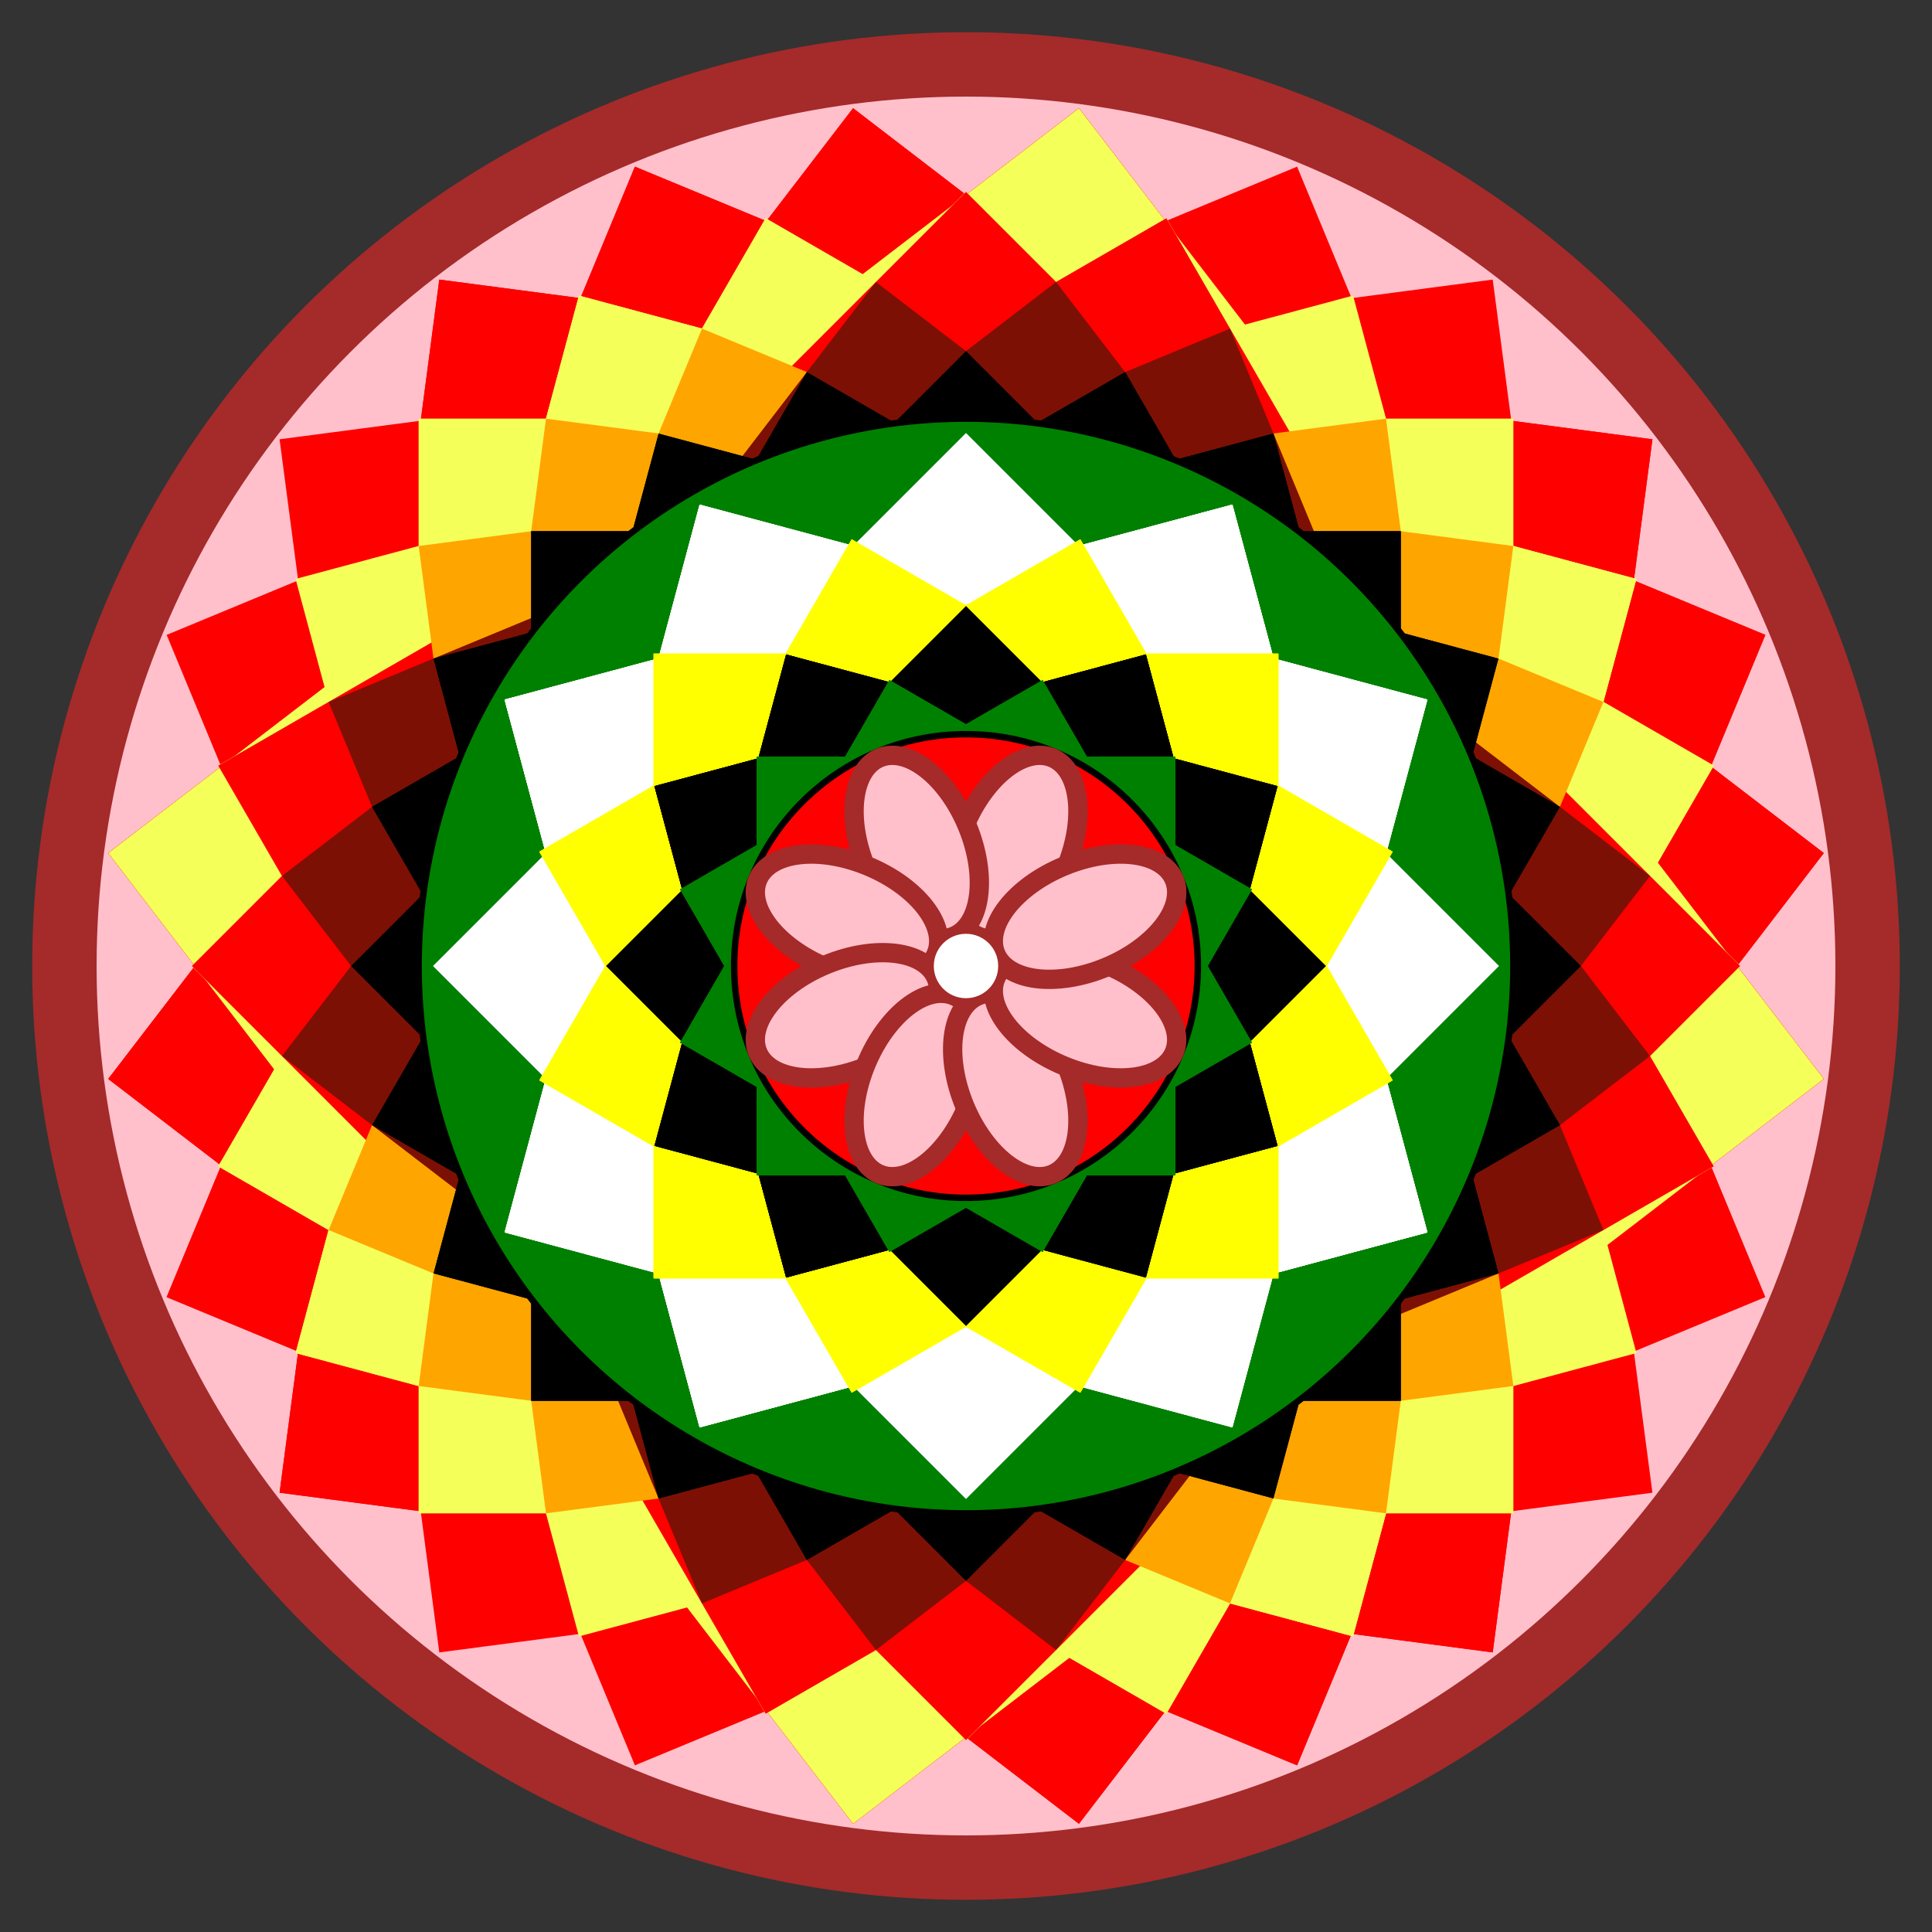
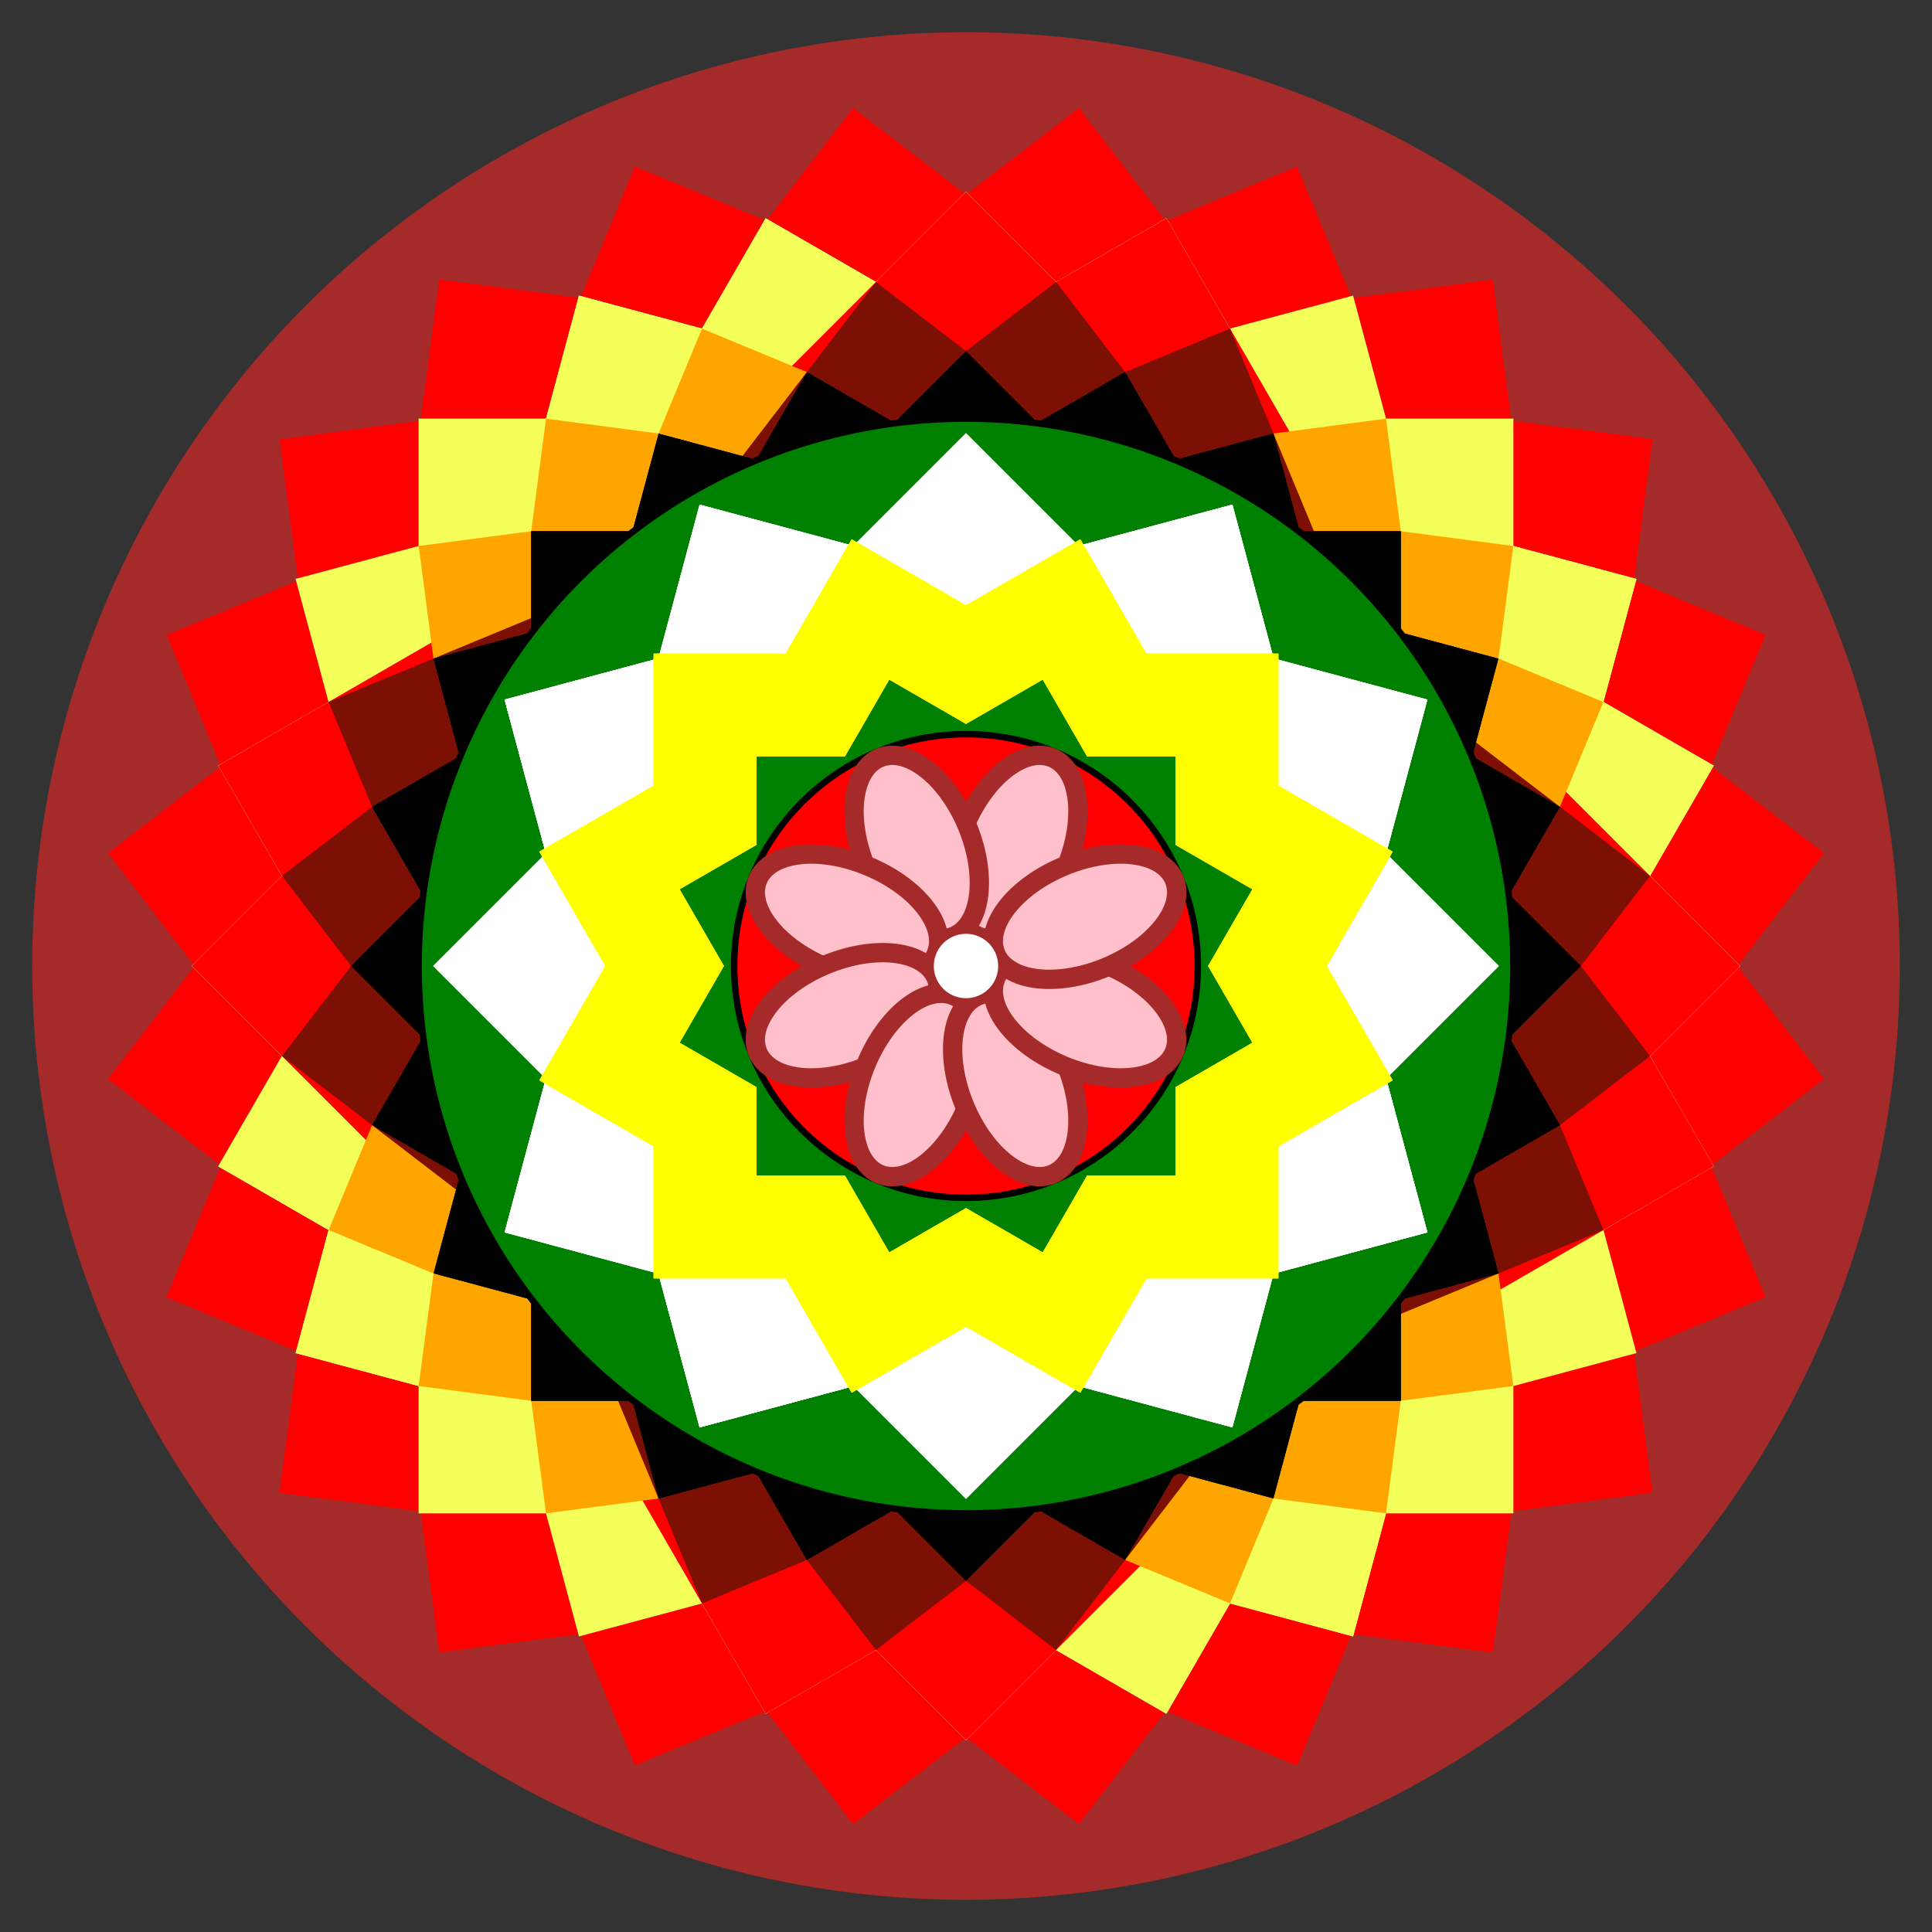
<svg xmlns="http://www.w3.org/2000/svg" xmlns:xlink="http://www.w3.org/1999/xlink" fill="none" height="300" stroke="black" viewBox="-150 -150 300 300" width="300">
  <rect x="-150" y="-150" width="300" height="300" fill="#333333" stroke="none" />
  <g transform="scale(1 -1)">
    <circle cx="0" cy="0" fill="brown" r="145" stroke="none" />
  </g>
  <g transform="scale(1 -1)">
-     <circle cx="0" cy="0" fill="pink" r="135" stroke="none" />
-   </g>
+     </g>
  <g transform="scale(1 -1)">
    <g>
      <defs>
        <rect fill="red" height="190" id="shape139747591321296" stroke="none" transform="rotate(37.5)" width="190" x="-95.0" y="-95.0" />
      </defs>
      <g>
        <use xlink:href="#shape139747591321296" />
        <g transform="rotate(15)">
          <use xlink:href="#shape139747591321296" />
          <g transform="rotate(15)">
            <use xlink:href="#shape139747591321296" />
            <g transform="rotate(15)">
              <use xlink:href="#shape139747591321296" />
              <g transform="rotate(15)">
                <use xlink:href="#shape139747591321296" />
                <g transform="rotate(15)">
                  <use xlink:href="#shape139747591321296" />
                  <g transform="rotate(15)">
                    <use xlink:href="#shape139747591321296" />
                    <g transform="rotate(15)">
                      <use xlink:href="#shape139747591321296" />
                      <g transform="rotate(15)">
                        <use xlink:href="#shape139747591321296" />
                        <use transform="rotate(15)" xlink:href="#shape139747591321296" />
                      </g>
                    </g>
                  </g>
                </g>
              </g>
            </g>
          </g>
        </g>
      </g>
    </g>
    <g>
      <defs>
-         <rect fill="#f4ff59" height="190" id="shape139747591323120" stroke="none" transform="rotate(37.5)" width="190" x="-95.0" y="-95.0" />
-       </defs>
+         </defs>
      <use xlink:href="#shape139747591323120" />
    </g>
    <g>
      <defs>
        <rect fill="#f4ff59" height="170" id="shape139747592068064" stroke="none" transform="rotate(30)" width="170" x="-85.0" y="-85.0" />
      </defs>
      <g>
        <use xlink:href="#shape139747592068064" />
        <g transform="rotate(15)">
          <use xlink:href="#shape139747592068064" />
          <g transform="rotate(15)">
            <use xlink:href="#shape139747592068064" />
            <g transform="rotate(15)">
              <use xlink:href="#shape139747592068064" />
              <g transform="rotate(15)">
                <use xlink:href="#shape139747592068064" />
                <g transform="rotate(15)">
                  <use xlink:href="#shape139747592068064" />
                  <g transform="rotate(15)">
                    <use xlink:href="#shape139747592068064" />
                    <g transform="rotate(15)">
                      <use xlink:href="#shape139747592068064" />
                      <g transform="rotate(15)">
                        <use xlink:href="#shape139747592068064" />
                        <use transform="rotate(15)" xlink:href="#shape139747592068064" />
                      </g>
                    </g>
                  </g>
                </g>
              </g>
            </g>
          </g>
        </g>
      </g>
    </g>
    <g>
      <defs>
        <rect fill="red" height="170" id="shape139747591552208" stroke="none" transform="rotate(30)" width="170" x="-85.0" y="-85.0" />
      </defs>
      <g>
        <use xlink:href="#shape139747591552208" />
        <use transform="rotate(15)" xlink:href="#shape139747591552208" />
      </g>
    </g>
    <g>
      <defs>
        <rect fill="orange" height="151.5" id="shape139747591343840" stroke="none" transform="rotate(67.5)" width="151.5" x="-75.75" y="-75.75" />
      </defs>
      <g>
        <use xlink:href="#shape139747591343840" />
        <g transform="rotate(15)">
          <use xlink:href="#shape139747591343840" />
          <use transform="rotate(15)" xlink:href="#shape139747591343840" />
        </g>
      </g>
    </g>
    <g>
      <defs>
        <rect fill="#7d1004" height="151.5" id="shape139747591341536" stroke="none" transform="rotate(22.5)" width="151.5" x="-75.75" y="-75.75" />
      </defs>
      <g>
        <use xlink:href="#shape139747591341536" />
        <g transform="rotate(15)">
          <use xlink:href="#shape139747591341536" />
          <use transform="rotate(15)" xlink:href="#shape139747591341536" />
        </g>
      </g>
    </g>
    <g>
      <defs>
        <rect fill="light blue" height="135" id="shape139747591343216" stroke="none" width="135" x="-67.5" y="-67.5" />
      </defs>
      <g>
        <use xlink:href="#shape139747591343216" />
        <g transform="rotate(15)">
          <use xlink:href="#shape139747591343216" />
          <g transform="rotate(15)">
            <use xlink:href="#shape139747591343216" />
            <g transform="rotate(15)">
              <use xlink:href="#shape139747591343216" />
              <g transform="rotate(15)">
                <use xlink:href="#shape139747591343216" />
                <g transform="rotate(15)">
                  <use xlink:href="#shape139747591343216" />
                  <g transform="rotate(15)">
                    <use xlink:href="#shape139747591343216" />
                    <g transform="rotate(15)">
                      <use xlink:href="#shape139747591343216" />
                      <g transform="rotate(15)">
                        <use xlink:href="#shape139747591343216" />
                        <g transform="rotate(15)">
                          <use xlink:href="#shape139747591343216" />
                          <g transform="rotate(15)">
                            <use xlink:href="#shape139747591343216" />
                            <g transform="rotate(15)">
                              <use xlink:href="#shape139747591343216" />
                              <g transform="rotate(15)">
                                <use xlink:href="#shape139747591343216" />
                                <g transform="rotate(15)">
                                  <use xlink:href="#shape139747591343216" />
                                  <use transform="rotate(15)" xlink:href="#shape139747591343216" />
                                </g>
                              </g>
                            </g>
                          </g>
                        </g>
                      </g>
                    </g>
                  </g>
                </g>
              </g>
            </g>
          </g>
        </g>
      </g>
    </g>
  </g>
  <g transform="scale(1 -1)">
    <circle cx="0" cy="0" fill="green" r="85" />
  </g>
  <g transform="scale(1 -1)">
    <g>
      <defs>
        <rect fill="white" height="117" id="shape139747590735904" stroke="none" transform="rotate(15)" width="117" x="-58.5" y="-58.5" />
      </defs>
      <g>
        <use xlink:href="#shape139747590735904" />
        <g transform="rotate(30)">
          <use xlink:href="#shape139747590735904" />
          <g transform="rotate(30)">
            <use xlink:href="#shape139747590735904" />
            <g transform="rotate(30)">
              <use xlink:href="#shape139747590735904" />
              <g transform="rotate(30)">
                <use xlink:href="#shape139747590735904" />
                <g transform="rotate(30)">
                  <use xlink:href="#shape139747590735904" />
                  <g transform="rotate(30)">
                    <use xlink:href="#shape139747590735904" />
                    <g transform="rotate(30)">
                      <use xlink:href="#shape139747590735904" />
                      <g transform="rotate(30)">
                        <use xlink:href="#shape139747590735904" />
                        <use transform="rotate(30)" xlink:href="#shape139747590735904" />
                      </g>
                    </g>
                  </g>
                </g>
              </g>
            </g>
          </g>
        </g>
      </g>
    </g>
    <g>
      <defs>
        <rect fill="yellow" height="97" id="shape139747592143296" stroke="none" width="97" x="-48.5" y="-48.5" />
      </defs>
      <g>
        <use xlink:href="#shape139747592143296" />
        <g transform="rotate(30)">
          <use xlink:href="#shape139747592143296" />
          <g transform="rotate(30)">
            <use xlink:href="#shape139747592143296" />
            <g transform="rotate(30)">
              <use xlink:href="#shape139747592143296" />
              <g transform="rotate(30)">
                <use xlink:href="#shape139747592143296" />
                <g transform="rotate(30)">
                  <use xlink:href="#shape139747592143296" />
                  <g transform="rotate(30)">
                    <use xlink:href="#shape139747592143296" />
                    <g transform="rotate(30)">
                      <use xlink:href="#shape139747592143296" />
                      <g transform="rotate(30)">
                        <use xlink:href="#shape139747592143296" />
                        <use transform="rotate(30)" xlink:href="#shape139747592143296" />
                      </g>
                    </g>
                  </g>
                </g>
              </g>
            </g>
          </g>
        </g>
      </g>
    </g>
    <g>
      <defs>
-         <rect fill="golden" height="79" id="shape139747592151488" stroke="none" transform="rotate(15)" width="79" x="-39.5" y="-39.5" />
-       </defs>
+         </defs>
      <g>
        <use xlink:href="#shape139747592151488" />
        <g transform="rotate(30)">
          <use xlink:href="#shape139747592151488" />
          <g transform="rotate(30)">
            <use xlink:href="#shape139747592151488" />
            <g transform="rotate(30)">
              <use xlink:href="#shape139747592151488" />
              <g transform="rotate(30)">
                <use xlink:href="#shape139747592151488" />
                <g transform="rotate(30)">
                  <use xlink:href="#shape139747592151488" />
                  <g transform="rotate(30)">
                    <use xlink:href="#shape139747592151488" />
                    <g transform="rotate(30)">
                      <use xlink:href="#shape139747592151488" />
                      <g transform="rotate(30)">
                        <use xlink:href="#shape139747592151488" />
                        <use transform="rotate(30)" xlink:href="#shape139747592151488" />
                      </g>
                    </g>
                  </g>
                </g>
              </g>
            </g>
          </g>
        </g>
      </g>
    </g>
    <g>
      <defs>
        <rect fill="green" height="65" id="shape139747592151200" stroke="none" width="65" x="-32.5" y="-32.5" />
      </defs>
      <g>
        <use xlink:href="#shape139747592151200" />
        <g transform="rotate(30)">
          <use xlink:href="#shape139747592151200" />
          <g transform="rotate(30)">
            <use xlink:href="#shape139747592151200" />
            <g transform="rotate(30)">
              <use xlink:href="#shape139747592151200" />
              <g transform="rotate(30)">
                <use xlink:href="#shape139747592151200" />
                <g transform="rotate(30)">
                  <use xlink:href="#shape139747592151200" />
                  <g transform="rotate(30)">
                    <use xlink:href="#shape139747592151200" />
                    <g transform="rotate(30)">
                      <use xlink:href="#shape139747592151200" />
                      <g transform="rotate(30)">
                        <use xlink:href="#shape139747592151200" />
                        <use transform="rotate(30)" xlink:href="#shape139747592151200" />
                      </g>
                    </g>
                  </g>
                </g>
              </g>
            </g>
          </g>
        </g>
      </g>
    </g>
  </g>
  <g transform="scale(1 -1)">
    <circle cx="0" cy="0" fill="red" r="36" />
  </g>
  <g transform="scale(1 -1)">
    <g>
      <defs>
        <ellipse cx="20" cy="0" fill="pink" id="shape139747591578480" rx="15.0" ry="8.5" stroke="brown" stroke-width="3" transform="rotate(22.5)" />
      </defs>
      <g>
        <use xlink:href="#shape139747591578480" />
        <g transform="rotate(45)">
          <use xlink:href="#shape139747591578480" />
          <g transform="rotate(45)">
            <use xlink:href="#shape139747591578480" />
            <g transform="rotate(45)">
              <use xlink:href="#shape139747591578480" />
              <g transform="rotate(45)">
                <use xlink:href="#shape139747591578480" />
                <g transform="rotate(45)">
                  <use xlink:href="#shape139747591578480" />
                  <g transform="rotate(45)">
                    <use xlink:href="#shape139747591578480" />
                    <g transform="rotate(45)">
                      <use xlink:href="#shape139747591578480" />
                      <use transform="rotate(45)" xlink:href="#shape139747591578480" />
                    </g>
                  </g>
                </g>
              </g>
            </g>
          </g>
        </g>
      </g>
    </g>
  </g>
  <g transform="scale(1 -1)">
    <circle cx="0" cy="0" fill="white" r="5" stroke="none" />
  </g>
</svg>